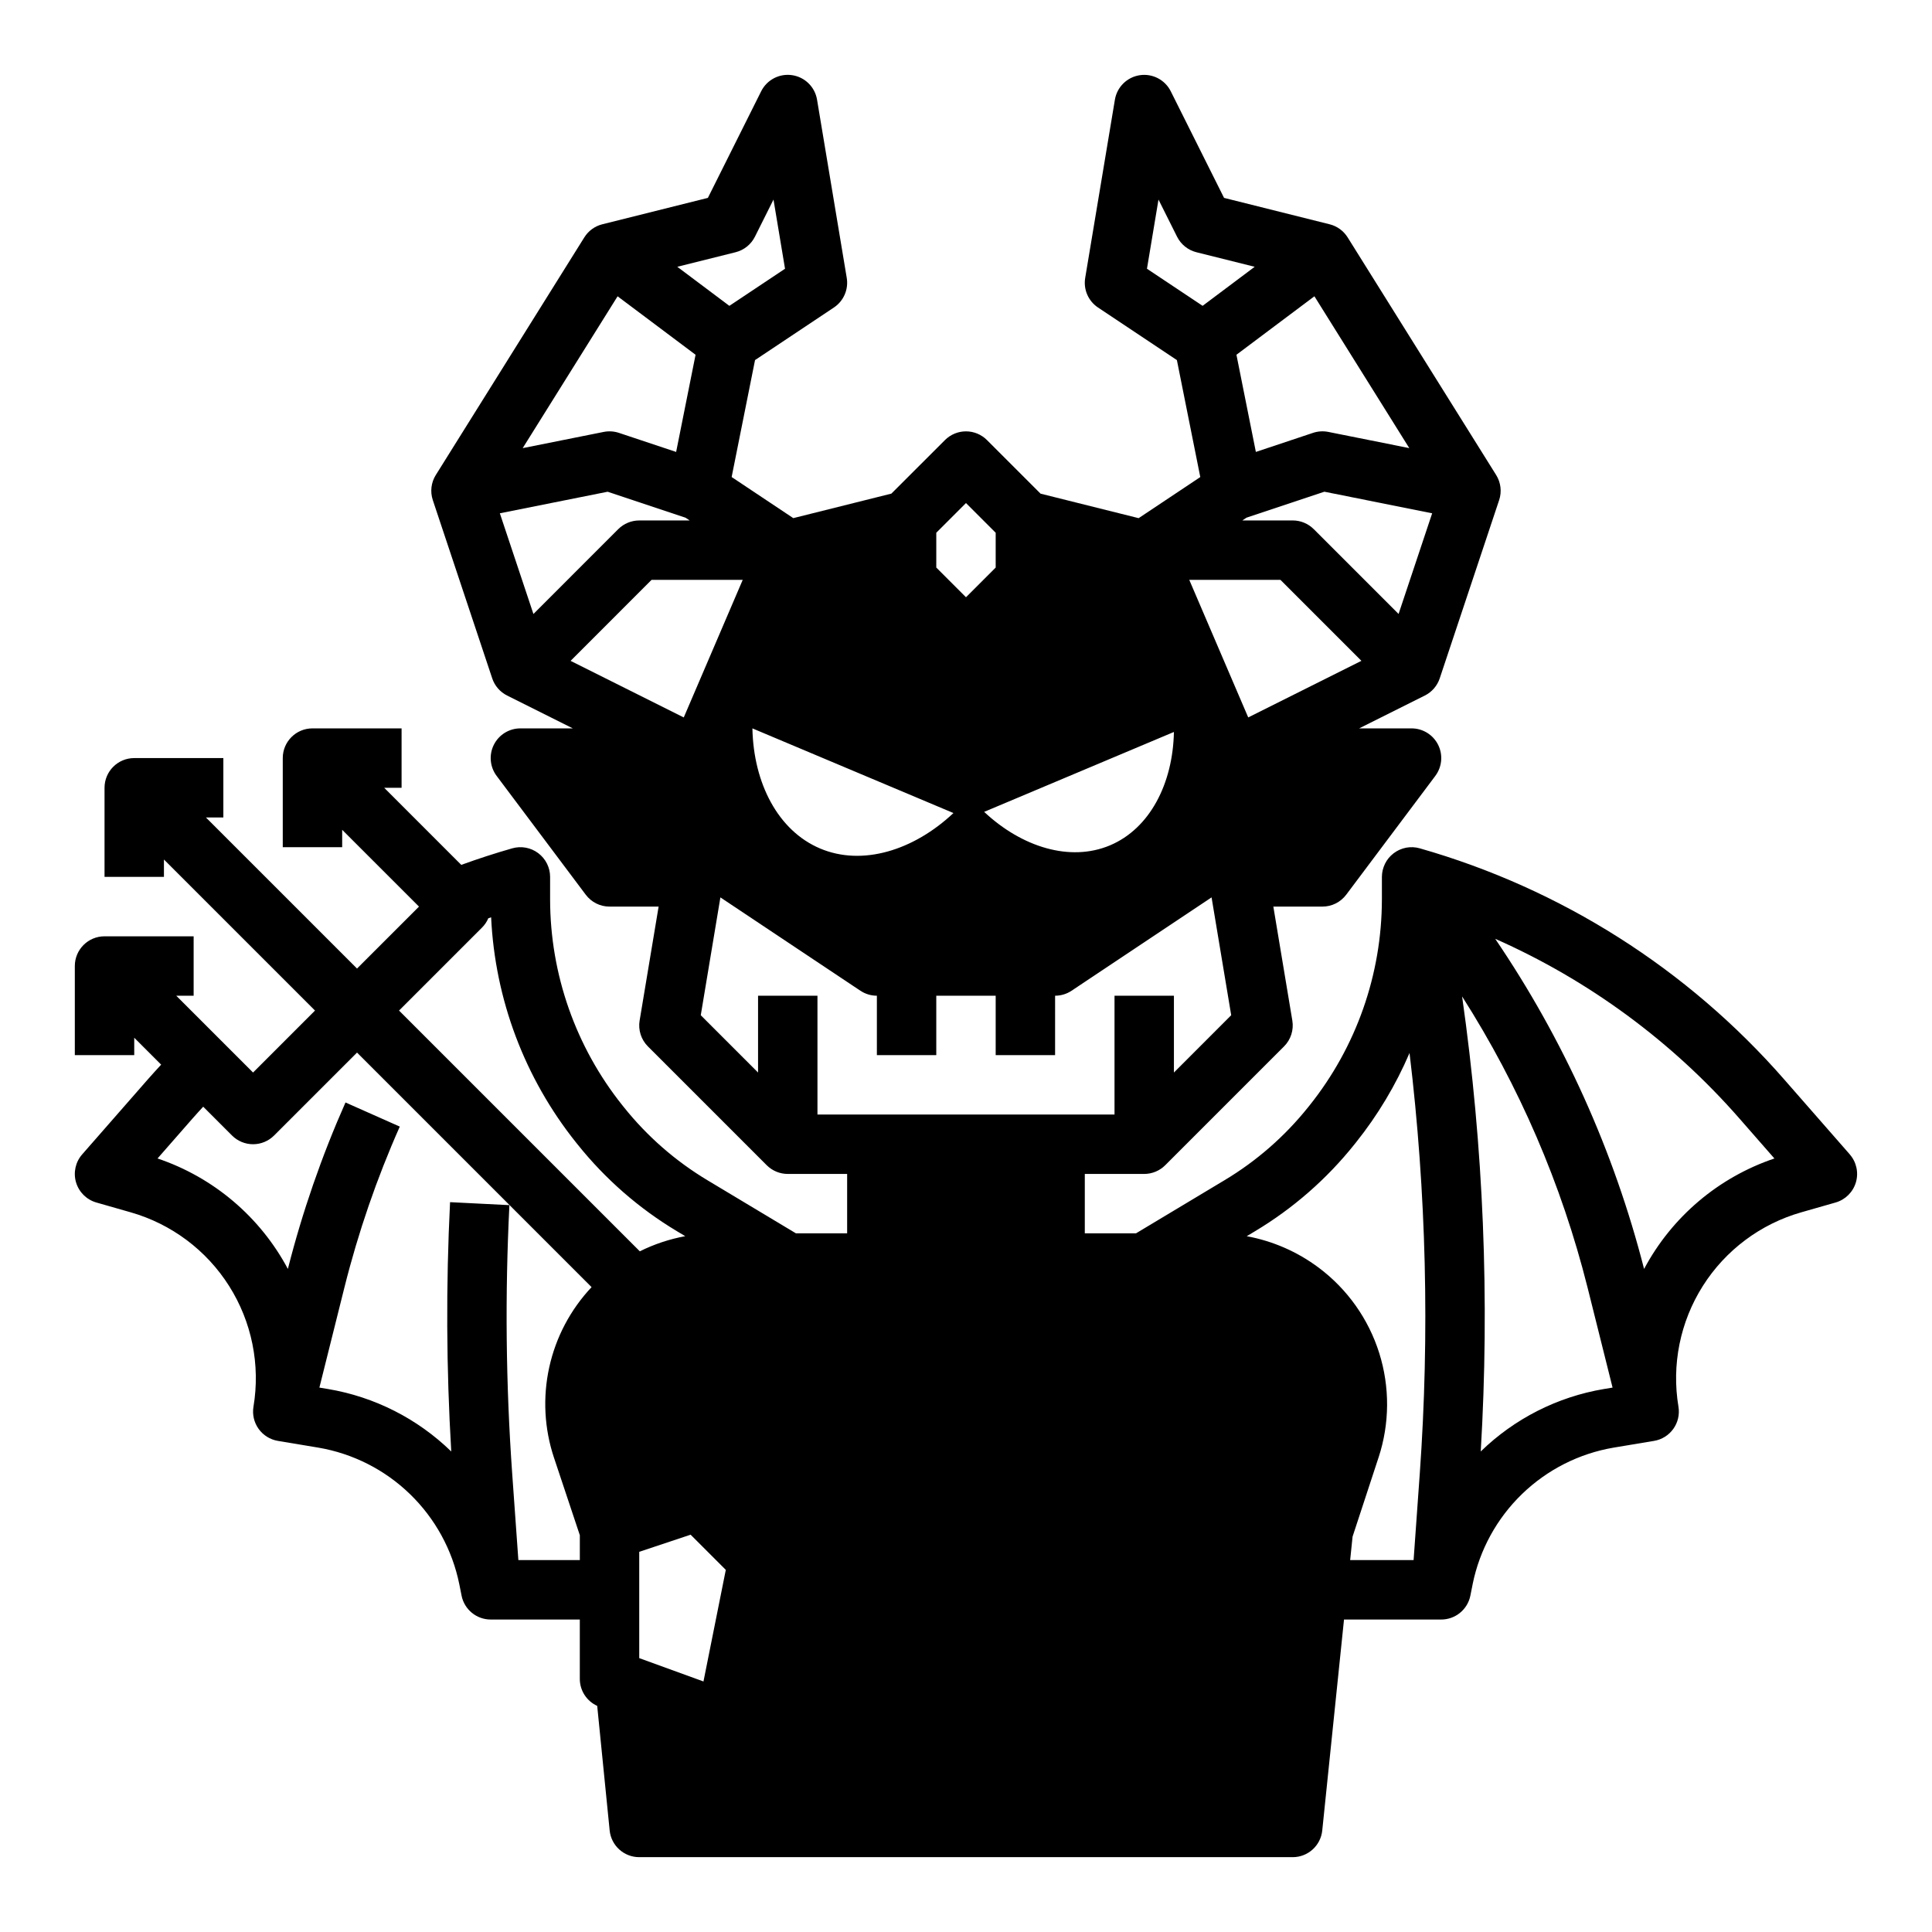
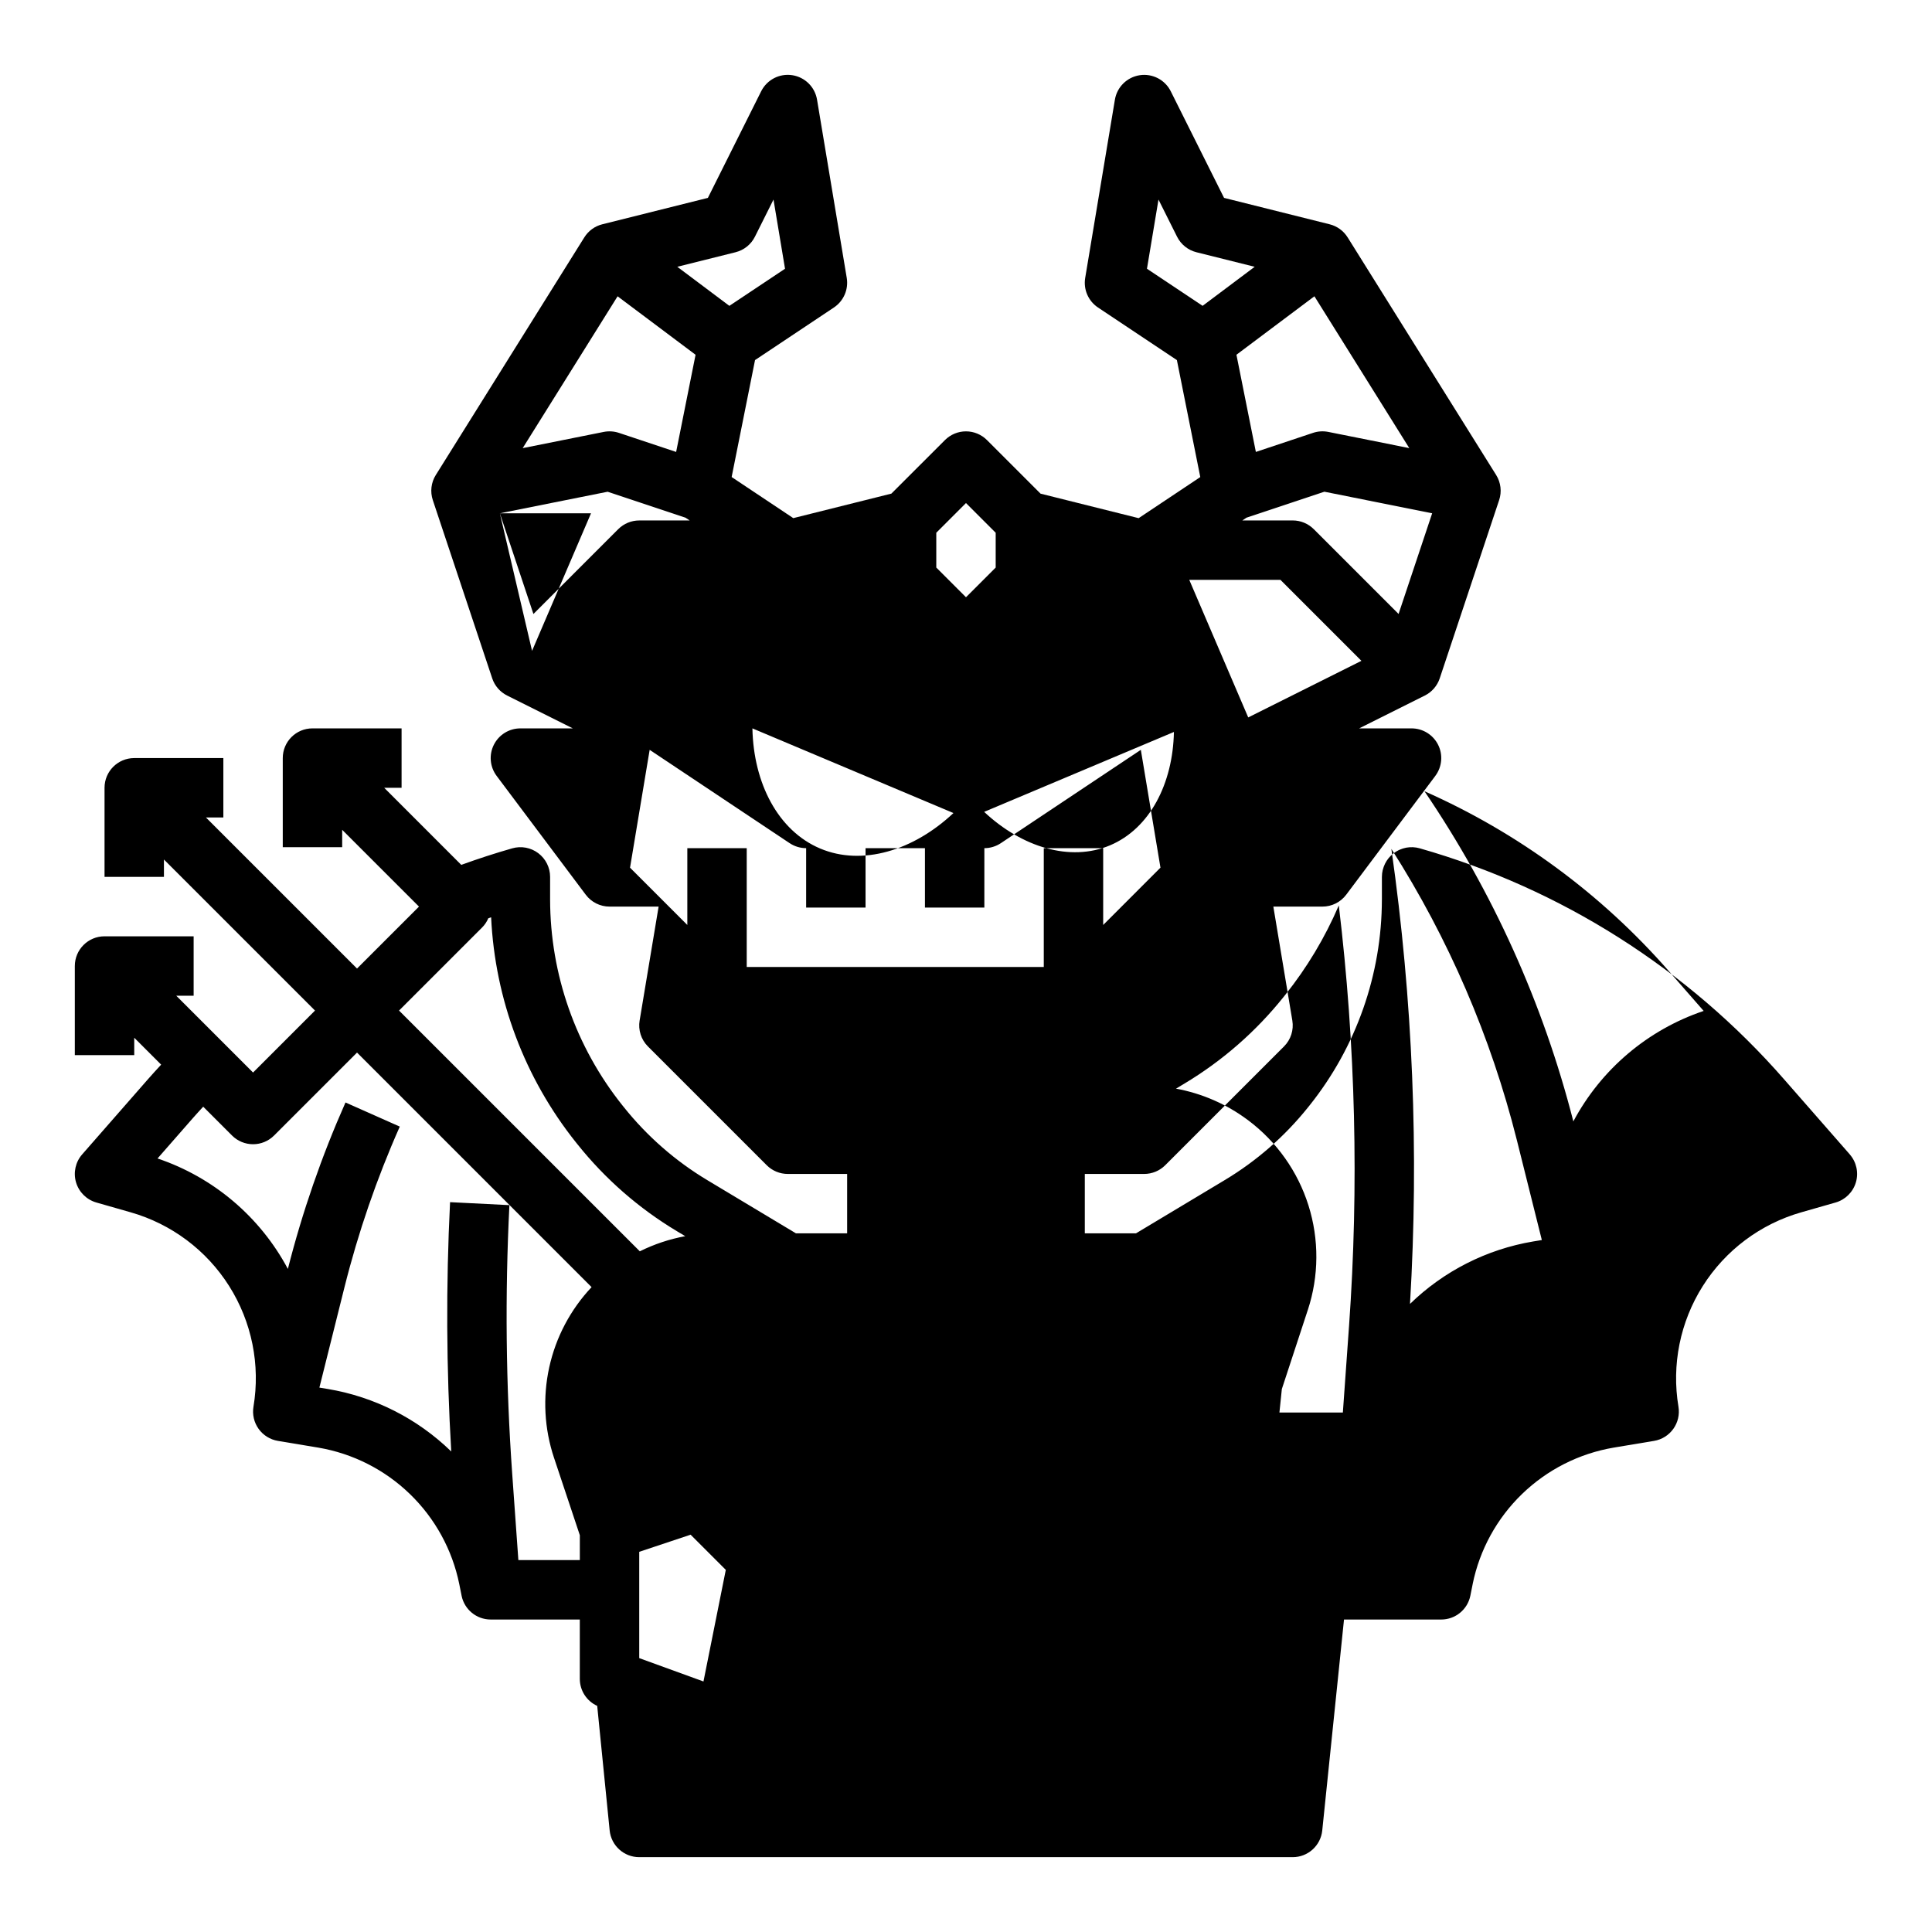
<svg xmlns="http://www.w3.org/2000/svg" fill="#000000" width="800px" height="800px" version="1.1" viewBox="144 144 512 512">
-   <path d="m634.21 449.92-17.367-19.844c-25.613-29.316-59.164-50.59-96.602-61.262-0.047-0.016-0.098-0.02-0.145-0.035-0.203-0.055-0.406-0.098-0.613-0.137-0.078-0.016-0.152-0.031-0.23-0.043v0.004c-0.262-0.039-0.527-0.066-0.793-0.082h-0.109c-0.238-0.008-0.473 0-0.711 0.008-0.07 0.004-0.141 0.008-0.211 0.016-0.238 0.02-0.473 0.047-0.707 0.09l-0.098 0.016h-0.004c-0.266 0.055-0.527 0.121-0.785 0.199-0.062 0.02-0.121 0.039-0.184 0.062-0.195 0.066-0.395 0.137-0.59 0.219-0.074 0.031-0.148 0.062-0.219 0.098-0.047 0.023-0.098 0.039-0.145 0.062-0.191 0.09-0.375 0.191-0.555 0.297l-0.027 0.016-0.004-0.004c-0.238 0.141-0.469 0.293-0.688 0.461-0.023 0.016-0.047 0.031-0.07 0.047-0.023 0.016-0.059 0.055-0.09 0.078-0.184 0.145-0.359 0.297-0.527 0.449-0.039 0.035-0.078 0.07-0.113 0.105l-0.004-0.004c-0.195 0.191-0.383 0.391-0.559 0.598-0.035 0.039-0.066 0.082-0.098 0.125-0.141 0.172-0.273 0.352-0.395 0.539-0.039 0.059-0.078 0.117-0.117 0.18-0.145 0.227-0.277 0.457-0.398 0.699l-0.012 0.027c-0.113 0.234-0.215 0.473-0.305 0.715-0.027 0.066-0.051 0.137-0.074 0.207-0.074 0.215-0.137 0.43-0.195 0.648-0.012 0.047-0.027 0.094-0.039 0.141l-0.004-0.004c-0.062 0.266-0.109 0.535-0.141 0.809-0.008 0.055-0.012 0.109-0.016 0.168-0.023 0.227-0.035 0.457-0.039 0.688 0 0.039-0.008 0.078-0.008 0.117v6.023h-0.004c-0.031 19.812-6.785 39.031-19.152 54.512l-0.395 0.492c-6.176 7.723-13.684 14.281-22.172 19.359l-23.449 14.07h-13.562v-15.746h15.742c2.09 0 4.09-0.828 5.566-2.305l31.488-31.488c1.797-1.797 2.617-4.352 2.199-6.859l-5.031-30.195h13.008c2.481 0 4.812-1.168 6.301-3.148l23.617-31.488h-0.004c1.789-2.387 2.078-5.578 0.746-8.242-1.336-2.668-4.059-4.352-7.043-4.352h-13.883l17.406-8.703c1.867-0.934 3.285-2.57 3.945-4.551l15.742-47.23 0.004-0.004c0.742-2.227 0.449-4.672-0.793-6.66l-39.359-62.977h-0.004c-1.078-1.73-2.789-2.973-4.766-3.465l-27.977-6.996-14.125-28.25c-1.523-3.047-4.84-4.769-8.211-4.262-3.371 0.508-6.035 3.125-6.594 6.488l-7.871 47.23v0.004c-0.512 3.055 0.82 6.125 3.398 7.844l20.902 13.934 6.199 30.996-16.336 10.891-25.996-6.496-14.203-14.203 0.004 0.004c-1.477-1.477-3.477-2.309-5.566-2.309-2.086 0-4.09 0.832-5.566 2.309l-14.199 14.191-25.996 6.496-16.336-10.891 6.199-30.996 20.902-13.934h0.004c2.578-1.719 3.906-4.789 3.398-7.844l-7.871-47.23v-0.004c-0.559-3.363-3.223-5.984-6.594-6.488-3.371-0.508-6.688 1.215-8.211 4.262l-14.125 28.258-27.977 6.996c-1.977 0.492-3.688 1.734-4.766 3.465l-39.359 62.977c-1.246 1.988-1.535 4.434-0.793 6.66l15.742 47.23v0.004c0.66 1.98 2.082 3.617 3.949 4.551l17.406 8.703h-13.887c-2.981 0-5.707 1.684-7.039 4.352-1.336 2.664-1.047 5.856 0.742 8.242l23.617 31.488c1.484 1.98 3.816 3.148 6.297 3.148h13.012l-5.031 30.195h-0.004c-0.414 2.508 0.402 5.062 2.199 6.859l31.488 31.488c1.477 1.477 3.481 2.305 5.566 2.305h15.742v15.742l-13.562 0.004-23.449-14.07c-8.48-5.082-15.984-11.641-22.156-19.363l-0.395-0.492c-12.367-15.484-19.121-34.703-19.156-54.516v-6.023c0-2.473-1.16-4.797-3.133-6.285-1.973-1.488-4.527-1.965-6.902-1.285-4.535 1.297-9.059 2.766-13.508 4.383l-20.426-20.43h4.609v-15.742h-23.617c-4.348 0-7.871 3.523-7.871 7.871v23.617h15.746v-4.609l20.355 20.352-16.422 16.418-40.035-40.035h4.613v-15.742h-23.617c-4.348 0-7.871 3.523-7.871 7.871v23.617h15.742v-4.609l40.035 40.031-16.418 16.422-20.355-20.355h4.609v-15.746h-23.613c-4.348 0-7.875 3.527-7.875 7.875v23.617l15.746-0.004v-4.609l7.133 7.133c-1.203 1.305-2.402 2.613-3.562 3.938l-17.367 19.844c-1.777 2.027-2.391 4.824-1.629 7.41 0.766 2.586 2.797 4.602 5.391 5.344l9.062 2.59c10.812 3.082 20.113 10.039 26.121 19.543 6.008 9.504 8.305 20.891 6.449 31.98-0.344 2.059 0.145 4.172 1.359 5.871 1.215 1.699 3.051 2.844 5.113 3.188l10.715 1.785c9.148 1.559 17.609 5.848 24.273 12.301 6.668 6.453 11.227 14.773 13.078 23.863l0.613 3.059-0.004 0.004c0.738 3.68 3.965 6.328 7.719 6.328h23.617v15.742c0.004 3.078 1.805 5.871 4.609 7.141l3.301 33.008c0.402 4.023 3.789 7.086 7.832 7.086h173.18c4.035 0 7.418-3.051 7.832-7.066l5.766-55.91h25.762c3.754 0 6.984-2.648 7.723-6.328l0.613-3.059-0.004-0.004c1.852-9.09 6.41-17.41 13.078-23.863 6.664-6.453 15.125-10.742 24.273-12.301l10.715-1.785c2.062-0.344 3.898-1.488 5.113-3.188 1.215-1.699 1.703-3.812 1.359-5.871-1.855-11.09 0.441-22.477 6.449-31.98 6.008-9.504 15.309-16.461 26.121-19.543l9.062-2.59c2.594-0.742 4.625-2.758 5.391-5.344 0.762-2.586 0.148-5.383-1.629-7.41zm-343.38 80.438 6.832 20.492v6.59h-16.289l-1.629-22.82c-1.688-23.711-1.938-47.504-0.746-71.246l-15.723-0.789h-0.004c-1.098 22.016-0.992 44.074 0.316 66.074-8.945-8.703-20.328-14.477-32.637-16.551l-2.309-0.383 6.637-26.547c3.656-14.602 8.562-28.859 14.668-42.617l-14.387-6.394c-6.32 14.246-11.43 29.004-15.27 44.109-7.363-13.801-19.715-24.273-34.539-29.27l9.246-10.562c0.93-1.062 1.895-2.113 2.856-3.16l7.644 7.644c1.477 1.477 3.481 2.305 5.566 2.305 2.09 0 4.09-0.828 5.566-2.305l21.988-21.984 62.16 62.16v-0.004c-5.594 5.941-9.473 13.285-11.223 21.254-1.754 7.973-1.312 16.266 1.273 24.004zm-41.078-118.55 21.984-21.984h0.004c0.703-0.707 1.27-1.539 1.66-2.461 0.25-0.09 0.5-0.184 0.75-0.27l0.004 0.004c1.027 21.762 8.898 42.641 22.492 59.664l0.395 0.492c7.34 9.188 16.266 16.984 26.352 23.027l2.203 1.32c-4.18 0.77-8.23 2.121-12.039 4.012zm80.676 177.8-17.023-6.188v-28.172l13.617-4.539 9.324 9.324zm184.21-282.9-22.48-22.48h-0.004c-1.473-1.473-3.477-2.305-5.562-2.305h-13.359l1.105-0.734 20.637-6.879 28.566 5.715zm2.84-43.953-21.473-4.297c-1.344-0.266-2.734-0.18-4.035 0.254l-15.152 5.051-5.148-25.75 20.664-15.496zm-69.52-47.535 3.055-18.332 4.922 9.84c1.027 2.055 2.902 3.559 5.129 4.117l15.441 3.859-13.797 10.344zm35.375 82.449 21.457 21.461-29.996 14.996-15.625-36.457zm-28.23 40.309c-0.277 13.699-6.394 25.605-16.949 30.051-10.551 4.445-23.348 0.492-33.34-8.875zm-62.977-52.793 7.871-7.871 7.871 7.871v9.223l-7.871 7.871-7.871-7.871zm4.551 74.281c-10.582 9.93-24.145 14.113-35.32 9.402-11.172-4.711-17.668-17.32-17.961-31.84zm-57.746-148.62c2.231-0.559 4.106-2.062 5.133-4.117l4.922-9.84 3.055 18.332-14.75 9.832-13.801-10.352zm-31.262 11.676 20.664 15.496-5.148 25.75-15.152-5.051h-0.004c-1.301-0.434-2.691-0.52-4.035-0.254l-21.473 4.297zm-31.203 57.508 28.566-5.715 20.637 6.879 1.105 0.734h-13.367c-2.086 0-4.09 0.828-5.566 2.305l-22.477 22.48zm18.746 39.105 21.457-21.461h24.16l-15.625 36.457zm65.426 120.23v-31.488h-15.742v20.355l-15.184-15.184 5.203-31.227 37.102 24.734v-0.004c1.293 0.863 2.812 1.324 4.367 1.324v15.742h15.742v-15.742h15.742v15.742h15.742l0.004-15.742c1.555 0 3.074-0.461 4.367-1.324l37.098-24.734 5.203 31.227-15.18 15.188v-20.355h-15.742v31.488zm159.61 95.258-1.629 22.82h-16.812l0.641-6.223 6.887-20.98h0.004c2.949-8.984 3.008-18.664 0.168-27.684-2.844-9.02-8.441-16.918-16.012-22.59l-0.098-0.074v0.004c-5.609-4.188-12.113-7.023-19-8.289l2.203-1.32c10.086-6.043 19.008-13.84 26.348-23.027l0.395-0.492c5.777-7.231 10.555-15.207 14.199-23.715 4.449 37.02 5.356 74.379 2.707 111.57zm48.793-22.516c-12.305 2.074-23.684 7.848-32.629 16.547 2.398-40.262 0.746-80.664-4.938-120.59 15.148 23.754 26.371 49.793 33.238 77.117l6.637 26.547zm10.66-31.82v-0.004c-7.992-31.227-21.34-60.832-39.457-87.492 24.801 10.977 46.898 27.238 64.75 47.656l9.242 10.562c-14.82 5-27.176 15.469-34.535 29.273z" />
+   <path d="m634.21 449.92-17.367-19.844c-25.613-29.316-59.164-50.59-96.602-61.262-0.047-0.016-0.098-0.02-0.145-0.035-0.203-0.055-0.406-0.098-0.613-0.137-0.078-0.016-0.152-0.031-0.23-0.043v0.004c-0.262-0.039-0.527-0.066-0.793-0.082h-0.109c-0.238-0.008-0.473 0-0.711 0.008-0.07 0.004-0.141 0.008-0.211 0.016-0.238 0.02-0.473 0.047-0.707 0.09l-0.098 0.016h-0.004c-0.266 0.055-0.527 0.121-0.785 0.199-0.062 0.02-0.121 0.039-0.184 0.062-0.195 0.066-0.395 0.137-0.59 0.219-0.074 0.031-0.148 0.062-0.219 0.098-0.047 0.023-0.098 0.039-0.145 0.062-0.191 0.09-0.375 0.191-0.555 0.297l-0.027 0.016-0.004-0.004c-0.238 0.141-0.469 0.293-0.688 0.461-0.023 0.016-0.047 0.031-0.07 0.047-0.023 0.016-0.059 0.055-0.09 0.078-0.184 0.145-0.359 0.297-0.527 0.449-0.039 0.035-0.078 0.07-0.113 0.105l-0.004-0.004c-0.195 0.191-0.383 0.391-0.559 0.598-0.035 0.039-0.066 0.082-0.098 0.125-0.141 0.172-0.273 0.352-0.395 0.539-0.039 0.059-0.078 0.117-0.117 0.18-0.145 0.227-0.277 0.457-0.398 0.699l-0.012 0.027c-0.113 0.234-0.215 0.473-0.305 0.715-0.027 0.066-0.051 0.137-0.074 0.207-0.074 0.215-0.137 0.43-0.195 0.648-0.012 0.047-0.027 0.094-0.039 0.141l-0.004-0.004c-0.062 0.266-0.109 0.535-0.141 0.809-0.008 0.055-0.012 0.109-0.016 0.168-0.023 0.227-0.035 0.457-0.039 0.688 0 0.039-0.008 0.078-0.008 0.117v6.023h-0.004c-0.031 19.812-6.785 39.031-19.152 54.512l-0.395 0.492c-6.176 7.723-13.684 14.281-22.172 19.359l-23.449 14.07h-13.562v-15.746h15.742c2.09 0 4.09-0.828 5.566-2.305l31.488-31.488c1.797-1.797 2.617-4.352 2.199-6.859l-5.031-30.195h13.008c2.481 0 4.812-1.168 6.301-3.148l23.617-31.488h-0.004c1.789-2.387 2.078-5.578 0.746-8.242-1.336-2.668-4.059-4.352-7.043-4.352h-13.883l17.406-8.703c1.867-0.934 3.285-2.57 3.945-4.551l15.742-47.23 0.004-0.004c0.742-2.227 0.449-4.672-0.793-6.66l-39.359-62.977h-0.004c-1.078-1.73-2.789-2.973-4.766-3.465l-27.977-6.996-14.125-28.25c-1.523-3.047-4.84-4.769-8.211-4.262-3.371 0.508-6.035 3.125-6.594 6.488l-7.871 47.23v0.004c-0.512 3.055 0.82 6.125 3.398 7.844l20.902 13.934 6.199 30.996-16.336 10.891-25.996-6.496-14.203-14.203 0.004 0.004c-1.477-1.477-3.477-2.309-5.566-2.309-2.086 0-4.09 0.832-5.566 2.309l-14.199 14.191-25.996 6.496-16.336-10.891 6.199-30.996 20.902-13.934h0.004c2.578-1.719 3.906-4.789 3.398-7.844l-7.871-47.23v-0.004c-0.559-3.363-3.223-5.984-6.594-6.488-3.371-0.508-6.688 1.215-8.211 4.262l-14.125 28.258-27.977 6.996c-1.977 0.492-3.688 1.734-4.766 3.465l-39.359 62.977c-1.246 1.988-1.535 4.434-0.793 6.66l15.742 47.23v0.004c0.66 1.98 2.082 3.617 3.949 4.551l17.406 8.703h-13.887c-2.981 0-5.707 1.684-7.039 4.352-1.336 2.664-1.047 5.856 0.742 8.242l23.617 31.488c1.484 1.98 3.816 3.148 6.297 3.148h13.012l-5.031 30.195h-0.004c-0.414 2.508 0.402 5.062 2.199 6.859l31.488 31.488c1.477 1.477 3.481 2.305 5.566 2.305h15.742v15.742l-13.562 0.004-23.449-14.07c-8.48-5.082-15.984-11.641-22.156-19.363l-0.395-0.492c-12.367-15.484-19.121-34.703-19.156-54.516v-6.023c0-2.473-1.16-4.797-3.133-6.285-1.973-1.488-4.527-1.965-6.902-1.285-4.535 1.297-9.059 2.766-13.508 4.383l-20.426-20.43h4.609v-15.742h-23.617c-4.348 0-7.871 3.523-7.871 7.871v23.617h15.746v-4.609l20.355 20.352-16.422 16.418-40.035-40.035h4.613v-15.742h-23.617c-4.348 0-7.871 3.523-7.871 7.871v23.617h15.742v-4.609l40.035 40.031-16.418 16.422-20.355-20.355h4.609v-15.746h-23.613c-4.348 0-7.875 3.527-7.875 7.875v23.617l15.746-0.004v-4.609l7.133 7.133c-1.203 1.305-2.402 2.613-3.562 3.938l-17.367 19.844c-1.777 2.027-2.391 4.824-1.629 7.41 0.766 2.586 2.797 4.602 5.391 5.344l9.062 2.59c10.812 3.082 20.113 10.039 26.121 19.543 6.008 9.504 8.305 20.891 6.449 31.98-0.344 2.059 0.145 4.172 1.359 5.871 1.215 1.699 3.051 2.844 5.113 3.188l10.715 1.785c9.148 1.559 17.609 5.848 24.273 12.301 6.668 6.453 11.227 14.773 13.078 23.863l0.613 3.059-0.004 0.004c0.738 3.68 3.965 6.328 7.719 6.328h23.617v15.742c0.004 3.078 1.805 5.871 4.609 7.141l3.301 33.008c0.402 4.023 3.789 7.086 7.832 7.086h173.18c4.035 0 7.418-3.051 7.832-7.066l5.766-55.91h25.762c3.754 0 6.984-2.648 7.723-6.328l0.613-3.059-0.004-0.004c1.852-9.09 6.41-17.41 13.078-23.863 6.664-6.453 15.125-10.742 24.273-12.301l10.715-1.785c2.062-0.344 3.898-1.488 5.113-3.188 1.215-1.699 1.703-3.812 1.359-5.871-1.855-11.09 0.441-22.477 6.449-31.98 6.008-9.504 15.309-16.461 26.121-19.543l9.062-2.59c2.594-0.742 4.625-2.758 5.391-5.344 0.762-2.586 0.148-5.383-1.629-7.41zm-343.38 80.438 6.832 20.492v6.59h-16.289l-1.629-22.82c-1.688-23.711-1.938-47.504-0.746-71.246l-15.723-0.789h-0.004c-1.098 22.016-0.992 44.074 0.316 66.074-8.945-8.703-20.328-14.477-32.637-16.551l-2.309-0.383 6.637-26.547c3.656-14.602 8.562-28.859 14.668-42.617l-14.387-6.394c-6.32 14.246-11.43 29.004-15.27 44.109-7.363-13.801-19.715-24.273-34.539-29.27l9.246-10.562c0.93-1.062 1.895-2.113 2.856-3.16l7.644 7.644c1.477 1.477 3.481 2.305 5.566 2.305 2.09 0 4.09-0.828 5.566-2.305l21.988-21.984 62.16 62.16v-0.004c-5.594 5.941-9.473 13.285-11.223 21.254-1.754 7.973-1.312 16.266 1.273 24.004zm-41.078-118.55 21.984-21.984h0.004c0.703-0.707 1.27-1.539 1.66-2.461 0.25-0.09 0.5-0.184 0.75-0.27l0.004 0.004c1.027 21.762 8.898 42.641 22.492 59.664l0.395 0.492c7.34 9.188 16.266 16.984 26.352 23.027l2.203 1.32c-4.18 0.77-8.23 2.121-12.039 4.012zm80.676 177.8-17.023-6.188v-28.172l13.617-4.539 9.324 9.324zm184.21-282.9-22.48-22.48h-0.004c-1.473-1.473-3.477-2.305-5.562-2.305h-13.359l1.105-0.734 20.637-6.879 28.566 5.715zm2.84-43.953-21.473-4.297c-1.344-0.266-2.734-0.18-4.035 0.254l-15.152 5.051-5.148-25.75 20.664-15.496zm-69.52-47.535 3.055-18.332 4.922 9.84c1.027 2.055 2.902 3.559 5.129 4.117l15.441 3.859-13.797 10.344zm35.375 82.449 21.457 21.461-29.996 14.996-15.625-36.457zm-28.23 40.309c-0.277 13.699-6.394 25.605-16.949 30.051-10.551 4.445-23.348 0.492-33.34-8.875zm-62.977-52.793 7.871-7.871 7.871 7.871v9.223l-7.871 7.871-7.871-7.871zm4.551 74.281c-10.582 9.93-24.145 14.113-35.32 9.402-11.172-4.711-17.668-17.32-17.961-31.84zm-57.746-148.62c2.231-0.559 4.106-2.062 5.133-4.117l4.922-9.84 3.055 18.332-14.75 9.832-13.801-10.352zm-31.262 11.676 20.664 15.496-5.148 25.75-15.152-5.051h-0.004c-1.301-0.434-2.691-0.52-4.035-0.254l-21.473 4.297zm-31.203 57.508 28.566-5.715 20.637 6.879 1.105 0.734h-13.367c-2.086 0-4.09 0.828-5.566 2.305l-22.477 22.48zh24.16l-15.625 36.457zm65.426 120.23v-31.488h-15.742v20.355l-15.184-15.184 5.203-31.227 37.102 24.734v-0.004c1.293 0.863 2.812 1.324 4.367 1.324v15.742h15.742v-15.742h15.742v15.742h15.742l0.004-15.742c1.555 0 3.074-0.461 4.367-1.324l37.098-24.734 5.203 31.227-15.18 15.188v-20.355h-15.742v31.488zm159.61 95.258-1.629 22.82h-16.812l0.641-6.223 6.887-20.98h0.004c2.949-8.984 3.008-18.664 0.168-27.684-2.844-9.02-8.441-16.918-16.012-22.59l-0.098-0.074v0.004c-5.609-4.188-12.113-7.023-19-8.289l2.203-1.32c10.086-6.043 19.008-13.84 26.348-23.027l0.395-0.492c5.777-7.231 10.555-15.207 14.199-23.715 4.449 37.02 5.356 74.379 2.707 111.57zm48.793-22.516c-12.305 2.074-23.684 7.848-32.629 16.547 2.398-40.262 0.746-80.664-4.938-120.59 15.148 23.754 26.371 49.793 33.238 77.117l6.637 26.547zm10.66-31.82v-0.004c-7.992-31.227-21.34-60.832-39.457-87.492 24.801 10.977 46.898 27.238 64.75 47.656l9.242 10.562c-14.82 5-27.176 15.469-34.535 29.273z" />
</svg>